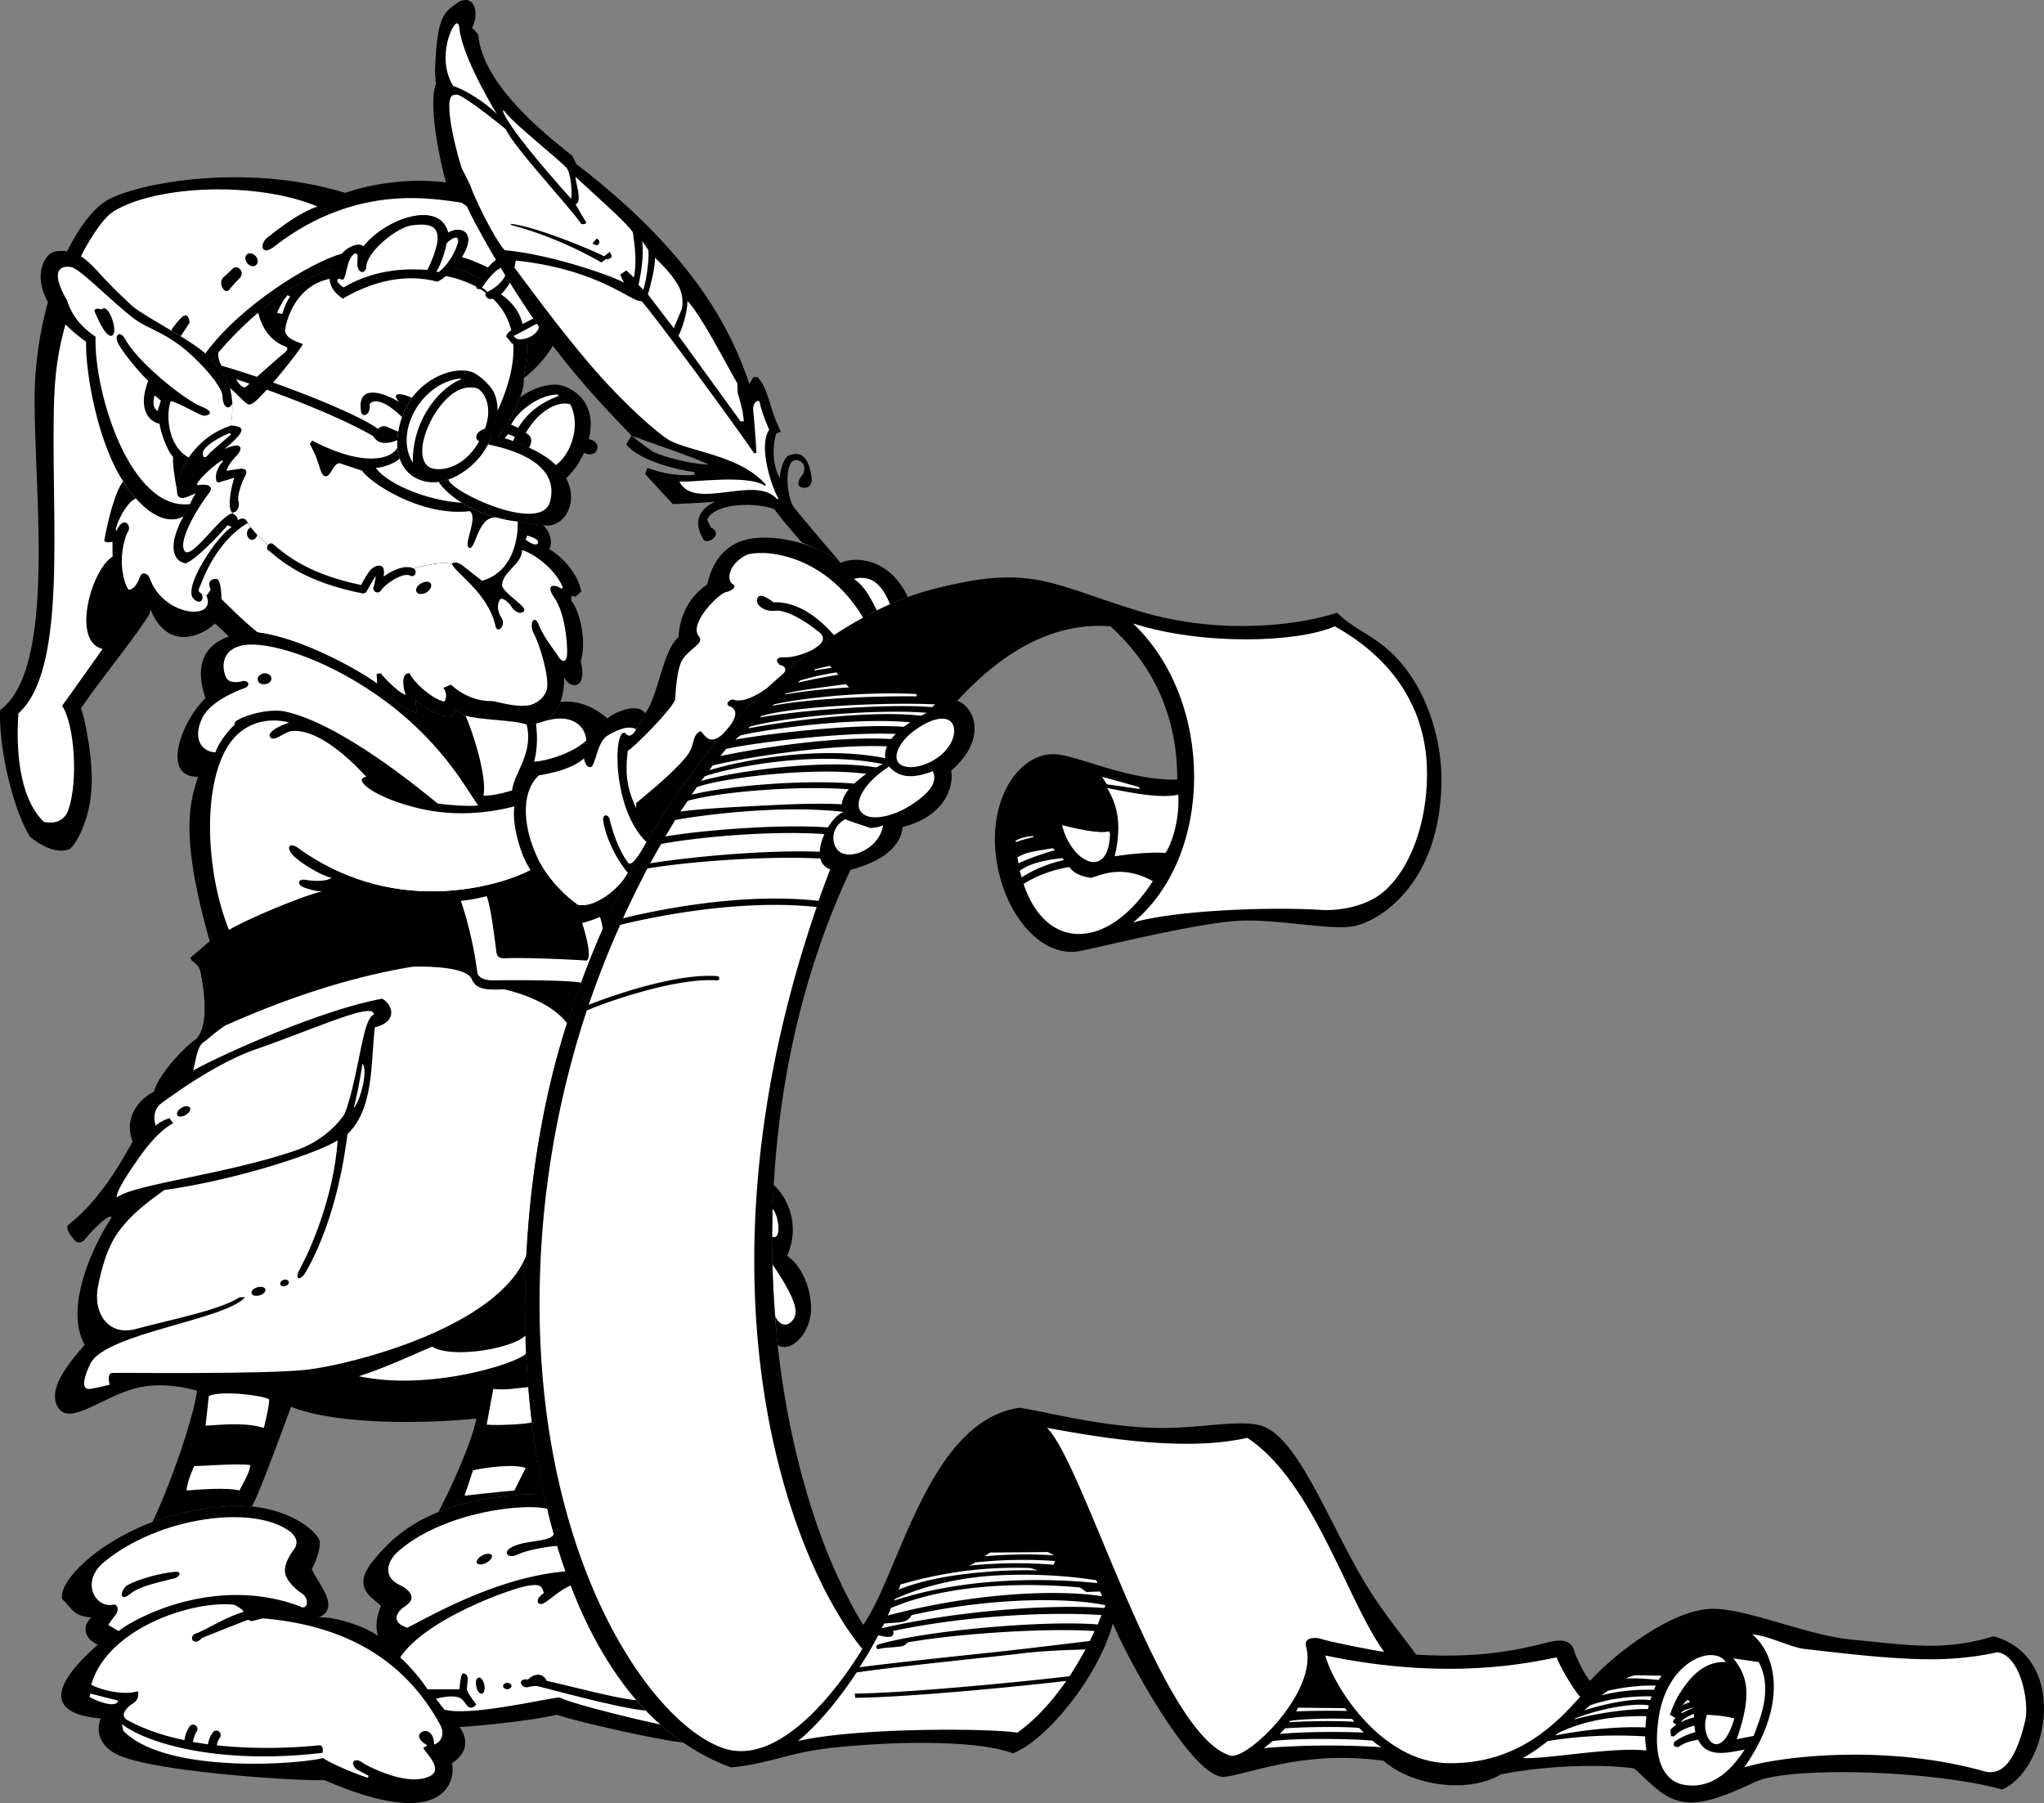
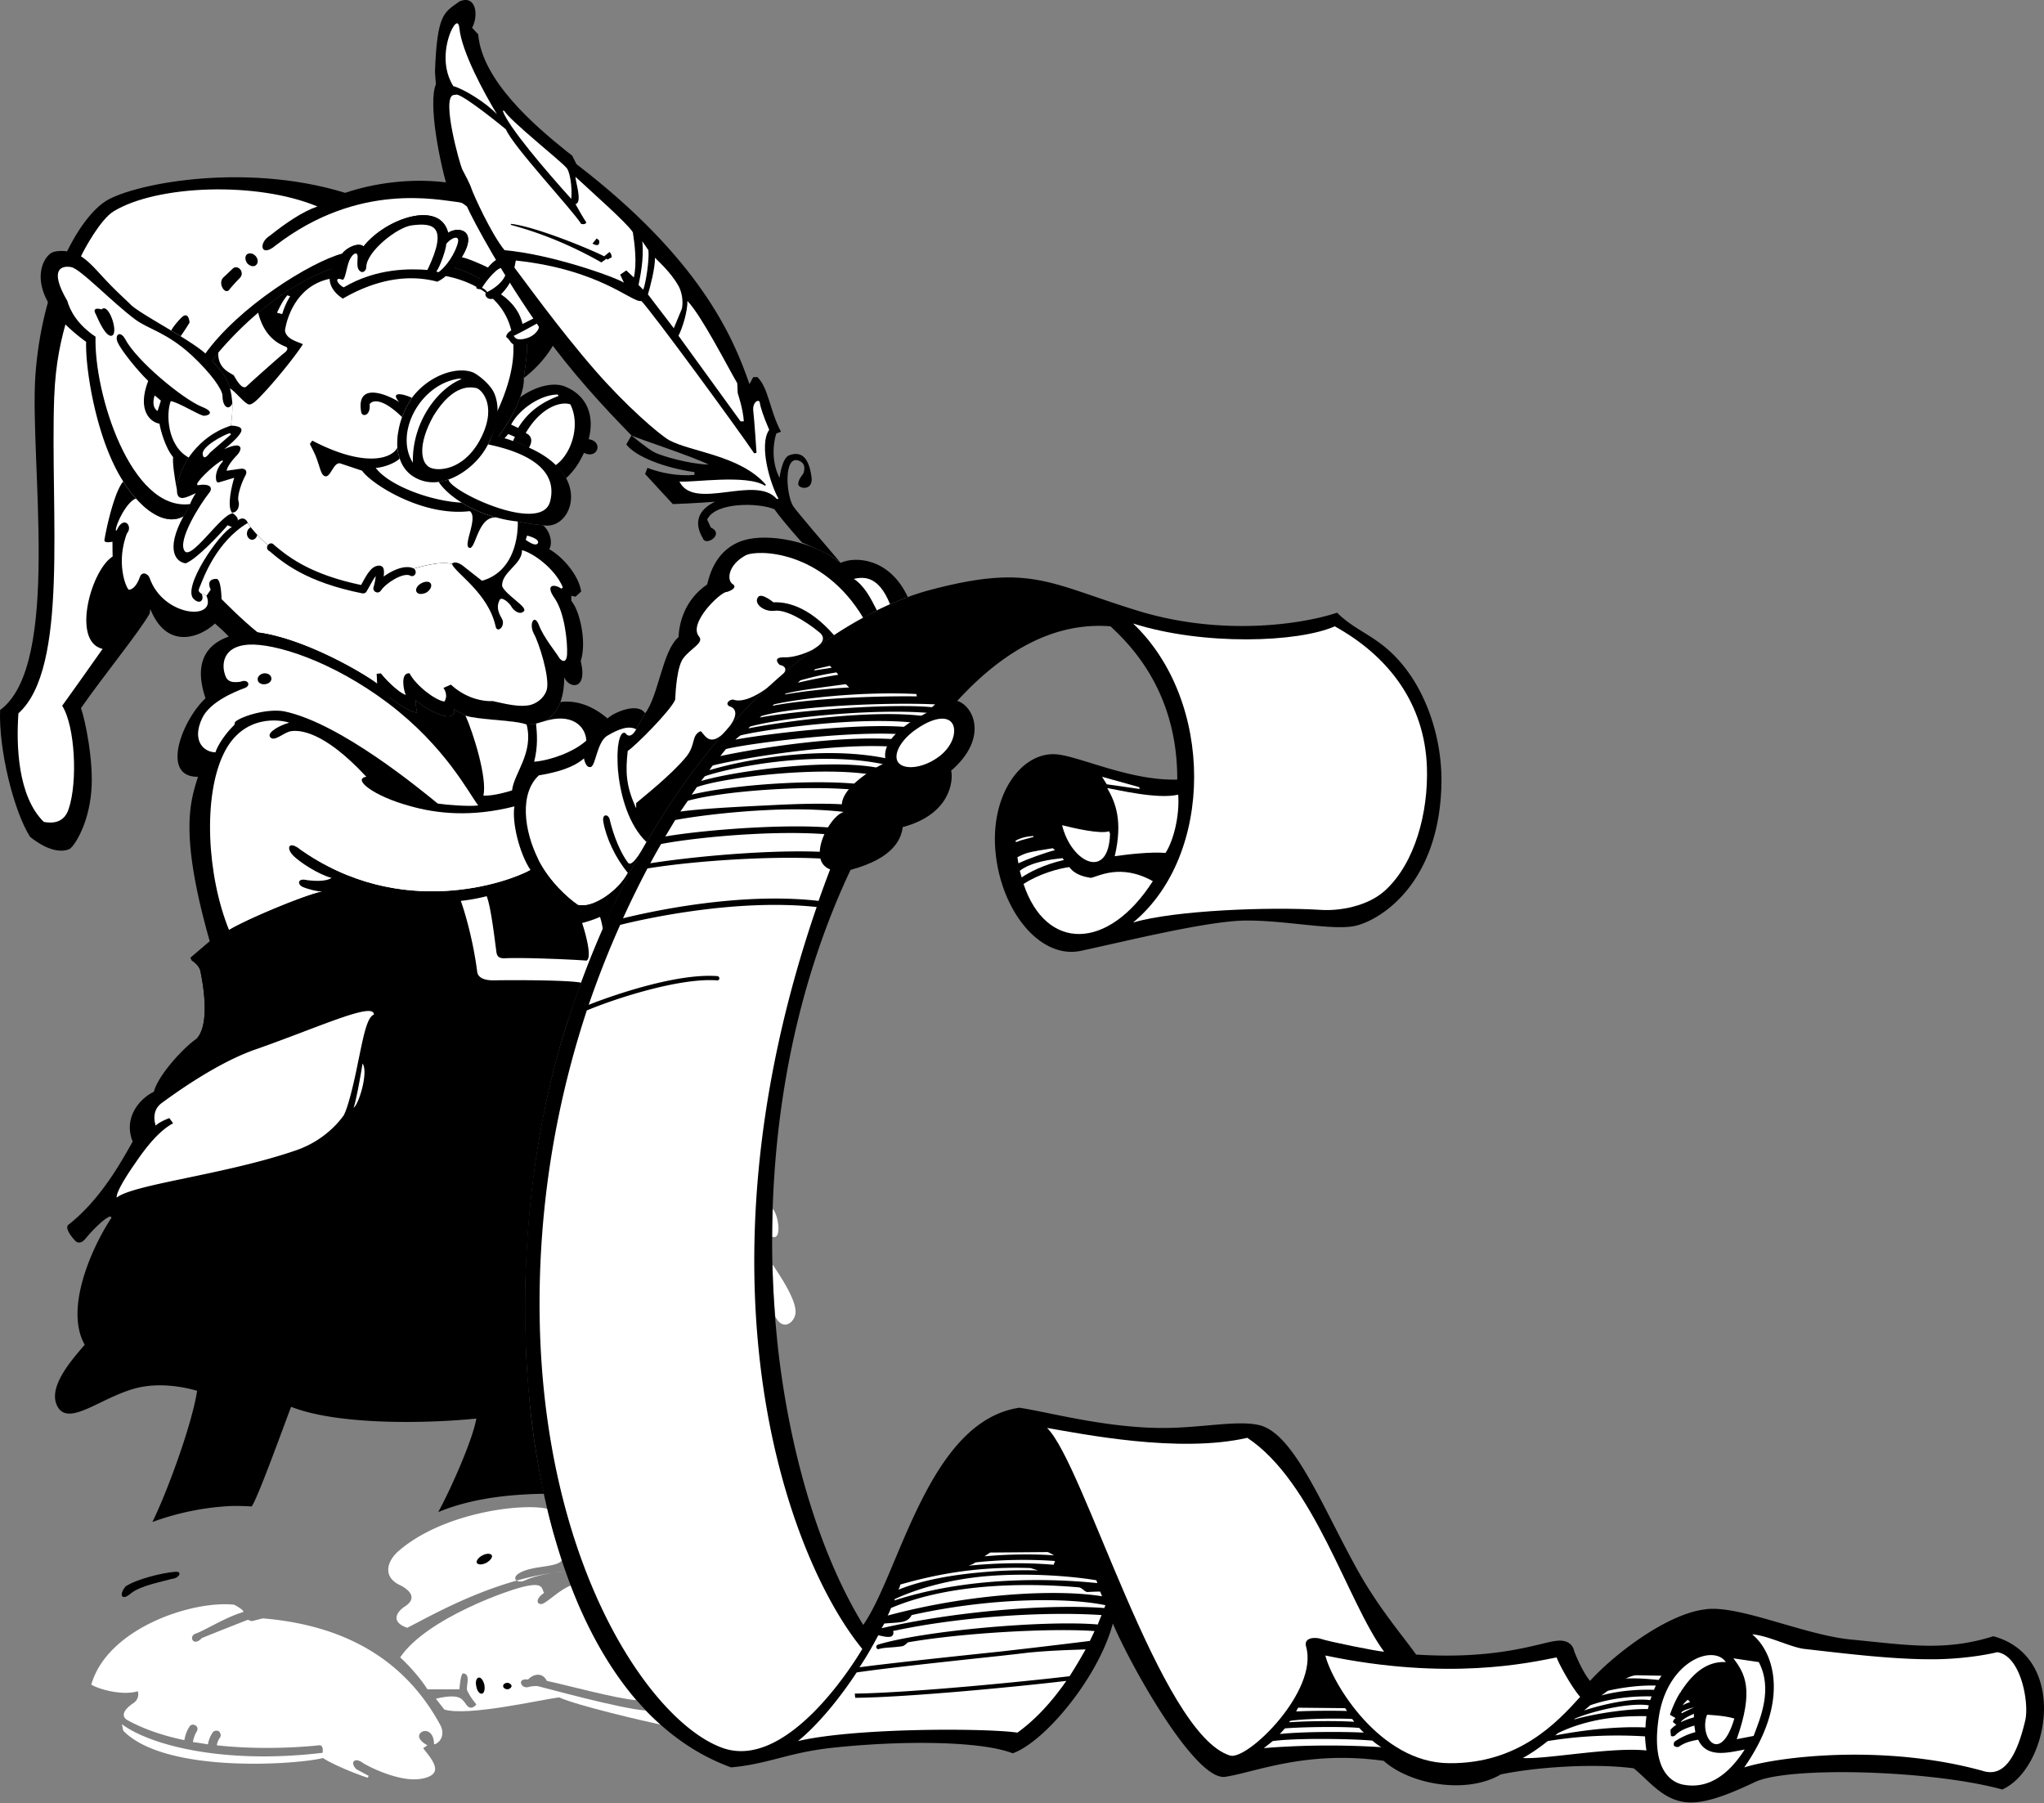
<svg xmlns="http://www.w3.org/2000/svg" width="434.789" height="383.492">
  <rect width="100%" height="100%" fill="#808080" stroke="none" />
  <path fill="#fff" d="m59.024 341.914.898.3-.898-.3" />
  <path d="M111.121 68.914c1.785 4.074.578 8.527.301 11.5 17.824-13.805 7.398-38.637-16.398-41.602-7.723-1.003-15.649.184-21.602 2.204-21.879-6.735-46.094-1.73-51.3 2C15.93 47.398 8.792 61.75 7.523 79.914c-1.23 18.074 5.597 61.512-7.5 71.102-.336 8.527 2.976 21.71 6.398 27 3.887 3.082 6.7 3.27 8.3 2.597.81-.293 4.083-4.879 4.7-12.3.566-6.325-1.352-15.45-2.2-17.7 4.884-7.015 12.313-16.066 14.602-20.097 1.29-7.207 4.098-36.883 13.297-53.704 1.797-2.703 13.84-17.113 29-20.699 9.324-2.035 23.38-1.918 32.403 6.5.933.602 3.808 2.715 4.597 6.301" />
  <path fill="#fff" d="M58.621 52.215c17.66-13.586 34.492-9.684 39-9.2 5.856 1.051 24.598 14.223 16.5 24.399 0 0-1.226.66-3 1.5-.789-3.586-3.664-5.7-4.597-6.3 5.62-5.727 1.87-11.231-2.7-5.7-.84-.426-4.332-2.016-5.601-2.2 3.613-5.91-.84-6.612-2.899-5.198-1.687-6.973-13.168-3.168-18 2.898-1.093-1.008-3.718.375-4.5 1.5-6.754 1.832-22.062 11.29-29.3 21.5-3.567 4.633-11.457 29.797-17.602 42.5-.523-.102-1.105-.004-1.7.3-4.71 2.454-9.183 18.25-2.398 19.802-3.222 4.574-6.77 9.566-8.601 12.097 2.715 4.192 3.351 16.063 1.398 21.903-1.14 3.664-4.554 2.91-5.297 2.796-5.605-5.46-5.886-16.515-5.402-23.097 10.762-9.664 6.746-42.45 7.602-67.102.578-15.468 5.03-20.035 5.699-30.097.683-1.473 4.18-7.942 7-9.602 9.086-5.527 30.289-6.418 43.3-1-3.136 1.066-6.773 3.54-10.101 6.2-2.5 1.503-2.035 4.8 1.2 2.1" />
  <path d="M94.824 58.715c1.586-1.297 2.664-2.914 3.399-4 3.613-5.91-.84-6.613-2.899-5.2-1.687-6.972-13.168-3.167-18 2.899-1.093-1.008-3.718.375-4.5 1.5-.789.89-2.699 3.016-2.703 5.398.043 1.368.766 2.856 2.801 4.204 3.297-1.903 11.203-5.98 20.102-3.602a7.74 7.74 0 0 0 1.8-1.2m-42.101 52.501c.77 1.41 3.328 3.976 4.3 4.7.262-.376.794-.427 1.2-.103l.101.102c2.82 2.352 7.45 6.2 18.5 8.5l.098-.2c1.04-1.91 2.07-3.859 3.602-3.902.359-.05.668.09.898.301.113.211.398.567.2 2 1.98-1.437 4.632-2.562 6.402-1.699 2.238-.594 5.402-1.508 8.097-1 .938-.918 2.703.7 2.703.7l3.7 2.902c8.214-2.317 7.597-12.602 7.597-12.602 2.258.445 3.489.621 5.403.8 1.554 1.38 2.086 3.786 1.3 5.098 2.723 1.497 6.254 5.403 6.797 9l-1.199 1.102-.898-.2v1.098s-.942-1.492.5.704c1.37 2.175 2.773 8.07 1.5 12.097 1.586 6.438-2.633 5.813-3.5 3.403-.07 10.062-6.098 9.937-8 10.097-2.38-.972-10.344-.972-13-1.898l-2.5-1.403s.625 1.235-.801 1.5c-1.383.36-4.977-1.359-7.301-3.398 0 0-.02 1.258.3 2.7-.944-.137-3.44-1.286-5.8-3.302l-.3 1.301c-12.337-9.5-25.848-13.886-32.598-12.199-.59-1.61-3.012-3.64-4.301-4.8-3.297 3.136-12.14 6.78-15-7.4 0 0 .203 1.063-3.399 2-3.582.934-3.363-8.78-3.402-12 0 0-1.898.442-1.7-.402.563-3.43 2.298-10.558 4-12.398a21.773 21.773 0 0 0 2.7 3.602c2.742 3.062 6.645 5.707 10.102 3.796 1.273-1.968 1.28-2.96 2.597-4.898-1.816.805-3.996 2.098-4-.7.004-1.421.742-4.148 2.5-6.902 1.86-2.695 4.746-5.417 9-6.796 1.48.082 2.926.347 1.903 1.796-.946 1.391-3.301 3.204-3.301 3.204 4.133-1.883 3.883.144 2.601 1.398 0 0-1.937 1.996-2.101 3.2l2.8-.4c1.239-.21 1.735.532 1.098 1.598-.613 1.122-1.668 3.934-1.398 5.204.355 1.23-.274 2.609-1.399 2.5l.098.199.3.098s1.169.91.802 1.402c.941-.762 1.796-.492 2.199.5" />
  <path fill="#fff" d="M52.723 111.215c.77 1.41 3.328 3.976 4.3 4.7-.335.339-.285.87.098 1.198l.203.102c2.914 2.492 7.856 6.62 19.797 9 .395.023.758-.145.903-.5l.398-.7c.418-.753 1.016-1.878 1.5-2.5-.04.641-.223 1.57-.5 2.5-.059.352.137.766.5.9.39.206.832.077 1.102-.302 1.07-1.629 4.75-3.91 6.199-3.199.379.258.89.102 1.101-.3.223-.423.067-.934-.3-1.2 2.238-.594 5.402-1.508 8.097-1 .715 1.988 7.715 6.145 9.301 13.3.32 1.653 2.262-.093 1.3-1.698-.952-1.575-1.015-2.704-.5-3.801.423-1.086 2.165.62 2.5 1.2.29.67 1.735 2.077 2.7 1.1.91-.898-3.648-3.277-4.598-5.3-.3-2.969 4.352-4.719 4.2-7.7 2.214.512 6.996 3.825 8.699 7.9l-.301.3c-1.445-1.063-3.625-.996-1.398 2.097 2.148 3.153 2.734 9.551 2.597 11.903-.176 2.336-1.512 1.082-1.797.5-.363-.68-3.285-4.262-4.203-6.8-.957-2.462-2.152-.278-1.097 1.8 1.132 1.98 3.418 9.273 2.8 11.898-.289 1.215-1.48 2.727-3.402 3.301-2.43.621-5.723-.289-8.098-.8-2.832.12-6.238-1.005-8.902-3.5l-1.598.698s1.141 1.458.2 2.903c-2.059-.293-6.153-3.54-7.403-6-1.996-.227-1.308 3.555-.797 4.597-1.824-.609-4.949-4.042-5.3-4.597l-.903.098.102 2.101c-3.223-2.426-15.59-9.61-25.399-10.898-3.332-2.641-7.703-7.102-7.703-7.102s-.035-4.308-1.097-4.3c-2.446.038-1.2 2.3-1.2 2.3l-.902 1.3c-.824-.335-1.305-.515-1.5-.8-.27-.242-.164-.617.2-1.398.605-1.414 3.335-9.29 10.1-13.301" />
  <path d="M53.621 114.812c.63-.019 1.125-.613 1.102-1.296.023-.782-.473-1.371-1.102-1.403-.59.031-1.086.621-1.097 1.403.011.683.507 1.277 1.097 1.296m37.102 11.204c-.895.453-1.828.421-2.102-.102-.336-.535.106-1.355.903-1.8.89-.532 1.824-.5 2.097 0 .336.558-.101 1.382-.898 1.902" />
  <path fill="#fff" d="M47.324 97.914c-1.125.387-4.902 3.793-5.402 5l.102.3c3.039-.523 3.257.766 2.398 1.7-1.828 2.313-6.645 9.86-5.2 12.2 1.31 2.366 7.79-7.708 10.2-7.9l-.098-.198c-1.062-1.407-.035-5.664.5-7.403l-3.3 1-.403-.097c-.512-1.153-.02-2.997 1.301-4.403l-.098-.199" />
  <path fill="#fff" d="M42.824 126.215c.711 1.12-.12 2.594-1.601 1.2-2.645-2.388 5.554-14.18 8.101-15.302l-.902-.398c-1.645 1.91-6.5 7.133-8.898 8.097-1.883-.175-4.536-2.593-.5-10-3.457 1.91-7.36-.734-10.102-3.796-1.902.66-4.23 5.234-4.3 6.796h.202c1.493-3.406 3.512-.851 2.2.602-.204.383-.98 2.648-1.102 5.2-.11 2.53.434 5.35 1.402 6.8 1.024.082 1.895-1.191 2.399-2.602.433-1.402 1.761-.824 2.101.102 2.852 8.281 14.407 9.219 12.098 3.8-.824-.335-1.305-.515-1.5-.8" />
  <path d="M26.223 102.414a21.773 21.773 0 0 0 2.699 3.602c2.742 3.062 6.645 5.707 10.102 3.796.687-1.042 1-1.812 1.398-2.597.266-.684.61-1.38 1.2-2.3-1.817.804-3.997 2.097-4-.7.003-1.422.741-4.149 2.5-6.903 1.859-2.695 4.745-5.417 9-6.796.265-1.852.335-3.387.3-4.704-.074-1.226-.238-2.257-.5-3.199-.719-2.633-2.207-4.066-3.7-5.699-.366-.398-.695-.77-1-1.2-.902-1.034-3.171-2.562-5.8-4.198-.629-.375-1.313-.79-2-1.204-3.57-2.14-7.23-4.242-8.5-5.398-.809-.844-2.898-2.672-5-4.898-1.871-1.91-3.648-4.192-5.7-5.5-2.136-1.336-4.78-1.286-5.898-.903-2.343.739-7.027 8.86 7 19.102-.207 5.453 2.075 20.668 7.899 29.7" />
  <path d="M120.422 101.715c2.852 5.226-.547 10.816-4.898 10-1.914-.18-3.145-.356-5.403-.8 0-.001.617 10.284-7.597 12.6l-3.7-2.902s-1.765-1.617-2.703-.699c-2.695-.508-5.86.406-8.097 1-1.77-.863-4.422.262-6.403 1.7.2-1.434-.086-1.79-.199-2-.23-.212-.54-.352-.898-.302-1.532.043-2.563 1.993-3.602 3.903l-.098.2c-11.05-2.302-15.68-6.15-18.5-8.501l-.101-.102c-.406-.324-.938-.273-1.2.102-.972-.723-3.53-3.289-4.3-4.7-.403-.991-1.258-1.26-2.2-.5.368-.491-.8-1.402-.8-1.402l-.399-.296c1.125.109 1.754-1.27 1.399-2.5-.27-1.27.785-4.082 1.398-5.204.637-1.066.14-1.808-1.097-1.597l-2.801.398c.164-1.203 2.101-3.199 2.101-3.199 1.282-1.254 1.532-3.281-2.601-1.398 0 0 2.355-1.813 3.3-3.204 1.024-1.449-.421-1.714-1.902-1.796.266-1.852.336-3.387.301-4.704-.074-1.226-.238-2.257-.5-3.199a9.744 9.744 0 0 0-1.2-2.699c-.585-.91-1.284-1.684-2-2.5-.187-.16-.363-.352-.5-.5l-.1-.102c.265-.386.714-.992 1.3-1.796a74.95 74.95 0 0 1 8.5-8.5c5.117-4.317 11.785-8.664 19.2-10.403 9.323-2.035 23.378-1.918 32.402 6.5.933.602 3.808 2.715 4.597 6.301 1.785 4.074.578 8.527.301 11.5.063 1.211-.227 2.633-.8 4.102-.946 2.77-2.75 5.761-4.598 8.296 2.988.758 11.746 3.555 14.398 8.903" />
  <path fill="#fff" d="M46.422 75.016a74.95 74.95 0 0 1 8.5-8.5c.602 2.437 2.055 5.777 5.8 7.199.66.238.458.836-.3 1.398-.664.477-7.488 6.567-7.898 7-.98 1.055-2.309-1.445-2.801-2.3-1.149-.708-3.38-1.59-3.301-4.797" />
  <path fill="#fff" d="M98.223 106.914c2.035 1.29 4.594 2.453 7.601 3.2 1.356.378 2.762.648 4.297.8 0 0 .617 10.285-7.597 12.602l-3.7-2.903s-1.765-1.617-2.703-.699c-2.695-.508-5.86.406-8.097 1-1.77-.863-4.422.262-6.403 1.7.2-1.434-.086-1.79-.199-2-.23-.212-.54-.352-.898-.302-1.532.043-2.563 1.993-3.602 3.903l-.098.2c-11.05-2.302-15.68-6.15-18.5-8.501l-.203-.2c-.394-.26-.836-.175-1.097.2-.973-.723-3.532-3.289-4.301-4.7-.403-.991-1.258-1.26-2.2-.5.368-.491-.8-1.402-.8-1.402l-.399-.296c1.125.109 1.754-1.27 1.399-2.5-.27-1.27.785-4.082 1.398-5.204.637-1.066.14-1.808-1.097-1.597l-2.801.398c.164-1.203 2.101-3.199 2.101-3.199 1.282-1.254 1.532-3.281-2.601-1.398 0 0 2.355-1.813 3.3-3.204 1.024-1.449-.421-1.714-1.902-1.796.266-1.852.336-3.387.301-4.704-.074-1.226-.238-2.257-.5-3.199 1.133.657 3.102 3.211 4 3.403.793.168 2.031-1.2 3.8-3.102 2.86-3.164 6.56-7.805 7.7-9.7-.883-.487-3.547-.995-3.8-2.902.448-3.21 2.784-9.613 9.5-11 .042 1.368.765 2.856 2.8 4.204 3.297-1.903 11.203-5.98 20.102-3.602a7.74 7.74 0 0 0 1.8-1.2c2.825.536 22.164 4.618 10.899 28.9-.137 2.113-.723 4.652-1.899 6.902 4.153.886 15.364 3.609 13.2 12.097-1.754 7.168-21.38-2.148-21.602-4.597l-2.098.5c.856 1.3 2.516 2.933 4.899 4.398" />
  <path d="M36.422 70.312c.687.415 1.371.829 2 1.204 1.043-1.465 1.902-2.903 1.902-2.903s-.148-2.777-1.902-.898c-1.754 1.86-2 2.597-2 2.597" />
  <path fill="#fff" d="M40.121 97.312c1.86-2.695 4.746-5.417 9-6.796.266-1.852.336-3.387.301-4.704-.691 1.57-2.098.872-2.098-1.699-.078-1.258-2.261-4.539-6.5-8.5-5.402-4.984-9.23-5.543-12.101-7.699-4.824-3.566-11.7-10.828-13.602-11.102-1.844-.351-4.875.223-.797 7.204.532 1.941 2.075 4.984 6 7.597-.37 11.985 7.477 37.168 20.098 35.602.266-.684.61-1.38 1.2-2.3-1.817.804-3.997 2.097-4-.7-.509-2.93-.942-5.555-.798-7-1.64-1.903-2.695-5.77-2.902-7.102-1.902-.308-4.832-2.77-2.398-9.097-2.434-2.34-5.793-6.598-6.5-8.204-.7-1.675.57-2.55 1.597-.699 2.469 4.692 12.328 12.79 16.301 14.403 3.27 1.296 1.05 2.023.3 1.898-1.323-.371-5.253-2.824-6.898-3.102-1.023 2.618-.789 9.473 3.797 12" />
  <path fill="#fff" d="M48.922 92.113c-1.207.301-6.078 2.848-5.8 4.5.19 1.625 1.5-.3 1.5-.3l4.5-3.899-.2-.3m-16-8.001c-.363.809-.574 2.614.602 3.301l.699-2.2-1.301-1.1" />
  <path d="M20.422 66.914c.602 1.39 2.086 4.711 3.3 4.5 1.13-.258.438-3.422-.5-4.898-.937-1.567-1.6-.704-1.6-.704s-2.286-.753-1.2 1.102m30.602-7.801a44.202 44.202 0 0 0-2.102 2.301c-.973 1.684-2.8-1.285-1.3-2.5.304-.27.98-.922 1.902-1.8 1.062-.93 2.644.769 1.5 2m3.398-2.7c.54-.43.512-1.277 0-1.898-.543-.641-1.371-.825-1.898-.403-.457.403-.426 1.246.097 1.903.531.609 1.356.789 1.801.398" />
  <path fill="#fff" d="M73.121 61.113c-1.289-.578-2.258-2.406-.199-1.597.531-.246.758-2.364 1.3-3.903.466-1.152 1.231-2.015 1.7-1.597.453.492-.328 2.597.5 3.5.734.816 1.523.035 1.5-.801.094-3.223 6.637-8.492 9.8-8.801 4.274-.516 7.79-.047 3.2 9.5-3.535-.254-10.719-.488-17.8 3.7m19.702-3.399c.762-.89 2.13-4.895 2.098-5.801.668-1.078 3.352-2.566 2.3.3-.98 2.915-3.148 5.212-4 5.7l-.398-.2m19.297 56.2-.297.898s2.09 1.63 2.598.704c.43-.95-2.3-1.602-2.3-1.602" />
  <path d="M104.922 63.516c-1.477.472-2.148-1.2-1.3-1.403-.294-.55-1.098-.898-1.098-.898s-.11.476-1 .199c-.829-.191 1.171-3.238 2.3-4.5 4.57-5.531 8.32-.027 2.7 5.7.242-.313-.848.624-1.602.902" />
  <path fill="#fff" d="M103.621 62.113c-.293-.55-1.097-.898-1.097-.898.718-1.242 3.527-4.91 4.699-4.2 1.172.692-.137 3.403-3.602 5.098" />
  <path d="M108.723 70.312c1.375-.671 5.398-2.898 5.398-2.898 1.223-.102 3.938 3.906-1.597 5.602-4.051 1.254-3.676-.532-4.7-1.204-.445-.28.305-1.25.899-1.5M85.524 88.715a16.808 16.808 0 0 0-.801 3.097 9.593 9.593 0 0 0-.2 1.801 11.537 11.537 0 0 0 0 1.602c.079.777.227 1.55.5 2.3.63 1.981 1.989 3.626 4.2 4.5 5.261 2.153 11.629-2.253 14.199-6.8 2.543-4.387 3.027-8.516 1.7-11.602-.837-1.886-3.364-3.883-4.5-4.398-3.462-1.375-9.458.644-13 5.398-.29.5-.602.989-.9 1.5a21.766 21.766 0 0 0-1.198 2.602" />
  <path d="M85.524 88.715c.328-.86.734-1.746 1.199-2.602.297-.511.61-1 .898-1.5-2.277-1.039-4.62-1.258-2.699.903-2.453-1.567-9.203-4.473-8.098 2.097.176 1.176 2.051.864 1.797-1.597.41-.817 2.453-1.653 6.903 2.699m-.5 8.801a9.433 9.433 0 0 1-.5-2.301c-1.274 2.476-7.211 4.195-18.102-1.5l-.5.699c.258.625 1.16 2.14 1.602 3.602.625 1.722.843 3.27 1.8 3.296 1.118-.027 1.727-3.296 3.2-2.699l4.5 1.5c1.851 2.735 12.785 9.824 22.898 8.602 1.914 1.316-1.547 7.36-.098 7.8 1.387.544 1.825-7.144 6-6.402-3.008-.746-5.566-1.91-7.601-3.199-6.54-.316-15.442-3.598-18.301-7.398 1.922-.106 4.309-1.141 5.102-2m39.199-1.204a23.57 23.57 0 0 1-1 1.903c-.692 1.23-1.696 2.465-2.801 3.5a10.764 10.764 0 0 0-2.2-2.801c-1.558-1.55-3.628-2.789-5.698-3.7a20.018 20.018 0 0 0-3.403-1.402 13.778 13.778 0 0 0-1.797-.597c-.48-.16-.918-.278-1.3-.403a9.62 9.62 0 0 0 .8-1.097c.453-.656.875-1.32 1.297-2 1.02-1.707 1.934-3.488 2.5-5.2 3.336-2.43 7.317-3.363 9.801-2.203 4.473 1.938 6.094 6.133 4.8 11.102 3.204.492 1.915 4.356-1 2.898" />
  <path fill="#fff" d="M112.524 95.215c2.07.91 4.14 2.148 5.699 3.7 3.293-2.313 5.332-8.454 3.101-12.9-1.683-.66-6.062.227-9.5 6.098 0 0 2.102.692.7 3.102m-3.403-1.403a13.778 13.778 0 0 0-1.797-.597l.797-.903 1.403.602-.403.898m1.102-2.796-1.5-.704c1.629-3.164 6.14-6.363 9.898-6.398l.203.3c-2.445.93-6.082 2.634-8.601 6.802m-12.5-10.5c-8.461 1.168-13.848 11.695-9.899 17.898-.203-8.766 5.422-15.871 10.399-17.8l-.5-.098" />
  <path fill="#fff" d="M92.223 88.414c-3.426 6.129-2.79 10.23-.602 11.102 2.188.847 7.656.074 10.903-6.801 3.277-6.918-.418-10.16-1.301-10.2-.914-.136-4.703-1.085-9 5.9m17.101-17.001c-.03.004-.047.02-.101 0 .054.055.086.082.101.102.23.257.489 1.09 2.797.398 1.531-.492 2.469-1.703 2.5-2.3 0-.348-.203-.637-.398-.802-1.102.614-3.832 2.09-4.899 2.602m-47.601-8.398c-1.078 1.754-1.356 2.738-1.7 3.796l-1.101-.296s1.062-2.434 2.2-3.704l.6.204" />
-   <path d="M84.524 93.613a9.606 9.606 0 0 1 .199-1.8l-1.899-.797s-1.355-.946-2.402.199c-6.074-4.297-27.05-11.875-34.7-13.801.716.816 1.415 1.59 2 2.5 4.024 1.082 21.473 7.012 31.602 12.8.801 1.231 2.063 2.153 5.2.9m22.3-1.899c.453-.656.875-1.32 1.297-2-.781-1.14-3.297.738-5.5 1.7-2.25.91-1.37 3.429.903 2.198 2.296-1.23 3.3-1.898 3.3-1.898M93.223 321.613c5.336-2.234 12.531-3.758 22.5-3.898.195 1.09.433 2.133.699 3.2.414 1.796.883 3.605 1.402 5.397.22.848.465 1.7.7 2.5.57 1.86 1.152 3.645 1.8 5.403a40.5 40.5 0 0 0 1.098 3c3.559 9.367 8.195 17.683 13.902 24.398a62.97 62.97 0 0 1 2 2.2c1.051 1.042 2.11 2.07 3.2 3a39.466 39.466 0 0 0 4.8 3.8c-5.07-.465-22.496-4.398-26.902-5.898-5.34 1.312-18.04 2.531-20.7 2.597 2.005 2.7 1.677 5.602-1.6 7.704.792 2.96-.61 15.144-27.098 3.597-6.137.23-37.004-1.808-44.2-5.5-3.613-1.758-4.496-4.976-3.402-7.597-4.398-.426-16.113-2.067-.598-15.704-2.629-1.12-3.613-3.699-1.402-5.796-3.805-.246-3.992-1.84-6.2-3.903-.808-3.562 6.856-11.691 19.2-16.398 4.988-1.824 10.703-3.133 16.902-3.403 1.52-.027 2.922.016 4.2.102 9.48.941 14.398 6.008 14.5 7.5.074 2.035-1.032 4.61-1.7 5.8 1.414 3.27 6.18 8.18 1.5 10.302 3.555-.246 10.442 2.144 12.598 4-.633-1.95-.3-4.313.602-6.403-1.2-1.66-6.602-3.465-1.7-9.597 2.828-3.438 6.727-7.532 13.899-10.403" />
  <path fill="#fff" d="M135.324 361.613c-5.707-6.715-10.343-15.031-13.902-24.398-2.25.855-4.547 3.172-5.8 3.8-1.247.622-2.102-.757.1-2.203-.487-.937-.183-2.171-3.6-1.5-3.454.579-21.497 6.954-27 15.204 2.19 1.953 4.75 5.046 5.8 6.796h6.8c.118-1.289.31-3.523.9-3.398 1.495.273.573 2.414.702 3.5.532 1.356 2 3.102 2 3.102s-1.078 1.496-2.101.097c-.973-1.414-1.446-1.78-3.2-1.8-1.765.039-3.3.5-3.3.5l1.8 2.3c5.126 1.477 20.387-2.086 24.399-2.597 3.844 1.73 17.652 4.957 21.602 5.797-1.09-.93-2.149-1.958-3.2-3-5.656-.442-21.472-4.86-23-5.2 0 0-1.07-.05-1.902.2-1.527.5-2.645-1.93-.098-1.598.914-1.027 2.992-1.762 4 .3 3.555.723 14.91 3.817 19 4.098" />
-   <path fill="#fff" d="M117.824 326.312a99.852 99.852 0 0 1-1.402-5.398c-5.215-1.273-22.55.754-32 9.3-2.266 2.231-2.89 5.356.8 7 1.716.888 3.673 2.606 1 4.4-2.034 1.296-3.081 3.406.4 4.6 4.378-2.132 18.702-10.706 33.702-12a101.759 101.759 0 0 1-1.8-5.402c-1.891.102-6.192.762-8.602 1.903-1.684.793-3.066-.414-1.3-1.5 2.898-1.766 8.28-1.094 9.202-2.903" />
+   <path fill="#fff" d="M117.824 326.312a99.852 99.852 0 0 1-1.402-5.398c-5.215-1.273-22.55.754-32 9.3-2.266 2.231-2.89 5.356.8 7 1.716.888 3.673 2.606 1 4.4-2.034 1.296-3.081 3.406.4 4.6 4.378-2.132 18.702-10.706 33.702-12c-1.891.102-6.192.762-8.602 1.903-1.684.793-3.066-.414-1.3-1.5 2.898-1.766 8.28-1.094 9.202-2.903" />
  <path d="M28.723 295.312c-7.145 1.946-13.574 7.692-16.2 4.301-2.921-4.062 2.645-10.265 5.5-13.597-4.746-8.391 2.75-22.762 5.7-27l-.2-.301c-1.124.168-3.874 2.945-5.3 4.7-1.387 1.683-2.301.397-2.301.397s-2.332-2.433-1.398-3.296c7-5.477 11.378-13.641 13.699-17.704-2.078-5.171 1.61-9.234 4.5-10.597.933-3.563 6.324-9.414 9.101-11.3 3.137-3.294 1.082-13.032.797-14.4-.308-1.343-1.797-2.203-1.797-2.203l-.3-.597c1.097-.942 4.097-3.5 4.097-3.5-6.512-22.863-4.168-29.738-2.5-35-8.07.11-3.387-12.074 1.602-16.7-4.676-13.648 8.601-14.117 11.101-14 9.809 1.29 22.176 8.473 25.399 10.9l2.699 2.897c2.36 2.016 4.855 3.165 5.8 3.301-.32-1.441-.3-2.699-.3-2.699 2.324 2.04 5.918 3.758 7.3 3.398 1.427-.265.802-1.5.802-1.5l2.5 1.403c2.656.926 10.62.926 13 1.898.441-.066 1.168-.082 2-.199.437-.125.914-.25 1.398-.398 1.43-.618 2.906-1.786 3.8-4.204 3.075-.39 6.54.547 10 3.5 1.509-1.39 6.477-3.453 8-1.097l-1.898 3.398s-1.187 2.371-2.3.801c-2.606-1.367-2.954 16.129 4.5 23.2a185.449 185.449 0 0 0-6.801 13 214.362 214.362 0 0 0-5.899 13.698c-.398 1.086-.8 2.16-1.203 3.204-1.011 2.796-2 5.64-3 8.597-4.77 14.84-7.738 31.903-8.597 49.2-.34 5.757-.41 11.507-.2 17.203-.015 1.304.036 2.593.098 3.898.11 2.371.262 4.758.5 7.102.164 2.543.418 5.046.7 7.5.66 5.218 1.507 10.308 2.6 15.199-9.968.14-17.163 1.664-22.5 3.898 2.692-4.937 7.348-15.422 8.102-19.898-10.265 1.055-29.336 1.476-39.402-2.5-1.71 4.5-7.2 19.71-8.398 21.2a49.324 49.324 0 0 0-4.2-.103c-6.199.27-11.914 1.579-16.902 3.403 3.617-7.457 8.594-21.555 9.5-27.903-2.125-.62-7.77-1.976-13.2-.5" />
-   <path fill="#fff" d="M113.121 302.516c-.281-2.454-.535-4.957-.699-7.5-2.387.222-4.918.703-7.5.398l-1.398 7.602c2.296.222 8.71-.114 9.597-.5m-1.199-14.602c-.063-1.305-.113-2.594-.098-3.898-2.726 2.824-15.73 5.05-19.902 2.398-2.266.902-9.719 4.453-15.598 6.3 14.735 3.145 33.14-2.48 35.598-4.8" />
  <path d="M192.422 127.215c-.977.406-2.012.836-3.098 1.3-.89.415-1.816.852-2.8 1.297-.934.504-1.922 1.024-2.903 1.602-1.996 1.05-4.043 2.277-6.199 3.7-12.367 8.105-27.043 21.835-39.898 44-7.454-7.071-7.106-24.567-4.5-23.2 1.113 1.57 2.3-.8 2.3-.8l1.899-3.4c2.879-3.73 3.66-13.253 7.101-16.198.153-2.993 1.278-7.918 6.098-11.204.5-2.023 1.86-7.59 7.8-9.398 5.2-1.566 14.641.145 20.602 4.8 2.98-1.405 10.36-1.16 14.297 7.302l-.699.199" />
  <path fill="#fff" d="M137.524 179.113c-7.454-7.07-7.106-24.566-4.5-23.199 1.113 1.57 2.3-.8 2.3-.8-1.625-.88-3.816-.016-6.203 1.402-2.097 1.347-2.41 6.203-3.398 6.597-1.16.375-1.5-1.8-1.5-1.8-1.254 1.023-3.317 2.55-9.602 3.601-4.16 3.86-3.18 11.746-.097 17.898 2.394 4.704 6.277 8.153 8.398 9.602 3.164.828 8.61-3 10.602-6.8-2.637-3.15-4.63-7.481-5.2-10.9-.27-1.71 1.145-1.62 1.399-.3.343 1.492 1.562 5.918 3.8 9 .41.574 1.235.691 4-4.3" />
  <path fill="#fff" d="M114.524 182.812c2.394 4.704 6.277 8.153 8.398 9.602 3.164.828 8.61-3 10.602-6.8m55.8-57.098c-.89.414-1.816.851-2.8 1.296-1.399-2.738-2.594-5.128-4.903-6.699 2.059-.43 5.242-.761 7.703 5.403m-45.703 20.296c-.926 2.329-8.777 10.141-10.097 10.903-.48 4.422-.418 7.39 1.8 12.2v-1.103c1.801-1.562 7.43-5.964 10.598-9.796 2.145-2.586 1.055-4.594 3.102-5.5.734.332 1.816 4.039 5.597-.301 3.715-4.406.5-5 .5-5-1.047-.672.293-1.563.903-1.403.55.227 3.613 1.11 10.3-5.097 1.891-1.977-.5-2.3-.5-2.3s-1.8-1.716 1.098-1.603c2.91.137 10.496-2.742 7.402-5.296-3.156-2.598-7.238-4.954-9.601-4.602-2.324.273-4.59-1.644-3.399-3 .801-.797 3.2 1.2 3.2 1.2 2.289-.122 7.199.456 12.898 7 2.156-1.423 4.203-2.65 6.2-3.7-8.688-14.512-22.524-14.566-25-13.3-3.837 2.07-4.013 5.323-2.798 6.1 1.285.786-.855 1.669-1.3 1.7-1.301.05-8.266 6.684-5.801 9.5 1.062 1.328-1.828 2.54-3.301 4.5-1.414 1.668-1.723 7.098-1.8 8.898m-92.501-3.796c-2.344.308-3-.336-3.398-2-.446-1.707-.36-5.536 5.101-5.903 5.551-.332 17.735 3.39 29.797 12.5 12.07 9.164 16.988 18.91 19.102 21.7-1.88.257-6.563-.094-8.602-.399-3.57-2.875-20.594-17.047-32.597-19.602-3.461-.667-8.868.887-10.5 2.204l-.2.699c-1.64 1.543-3.445 4.07-4 5.8-2.558-.042-5.09-2.535-2.8-7.3 1.648-3.403 6.707-5.512 9.097-6.403 1.336-.511.645-2.003-1-1.296" />
  <path fill="#fff" d="M48.723 197.812c-4.696-11.546-5.614-28.445-1.102-37.597 4.196-8.559 12.309-7.082 13.903-6.5-1.977.52-4.707 2.027-4.102 3 .836 1.265 2.941-.985 4.5-1.2 1.61-.226 6.762-.273 16 9.7-3.082.472 1.54 4.117 9.2 6.2 5.866 1.687 13.253 2.405 22.3.1-.559 3.337 1.035 9.942 3.402 13.5-4.43 2.489-27.53 11.005-49.3-4.6-2.102-1.466-2.622-.067-1.301 1.397 1.308 1.473 5.617 4.239 8.3 4.903-1.253.902-4.183.668-5.699.398-1.527-.199-1.52 1.016-.5 1.5 1.07.496 3.282 1.043 4.297 1-4.035.817-16.476 6.09-19.898 8.2" />
  <path fill="#fff" d="M112.824 185.016c-4.43 2.488-27.53 11.004-49.3-4.602" />
  <path d="M87.723 205.613c-10.856 1.79-24.094 5.492-39.801 12.5-1.98.856-4.012 1.793-6.098 2.801 3.137-3.293 1.082-13.031.797-14.398-.308-1.344-1.797-2.204-1.797-2.204l-.3-.597c1.097-.942 4.097-3.5 4.097-3.5l4.102-2.403c3.422-2.109 15.863-7.382 19.898-8.199 4.399-1.054 5-1.097 5-1.097 2.125.796 11.98 4.554 24.403 3.097a39.721 39.721 0 0 0 5.5-1c3.41-.777 6.988-2.05 10.597-3.898 2.258 3.512 6.34 7.7 7.801 7.8 2.992 1.188 7.156-1.417 8.8-2.402a214.362 214.362 0 0 0-5.898 13.7c-5.078-.665-17.191-3.567-37.101-.2" />
-   <path fill="#fff" d="M112.024 266.812c.859-17.296 3.828-34.359 8.597-49.199-3.449-4.465-10.457-6.535-13.398-7.199-3.551.18-5.996.113-6.899-2.2-.972-2.37-8.328-2.75-12.601-2.6-10.856 1.788-24.094 5.491-39.801 12.5-3.406 2.347-3.098 2.5-4.7 3.6-1.519 1.087-1.738 5.212-2.198 6 6.613-3.663 27.793-13.097 40.3-15.3 2.082 1.172 3.512 4.848-1.601 6.102-.89 8.152-.223 17.25-5.801 22.699-.527 3.738-2.262 17.668-8.8 29.2-1.083 2.054-2.81 2.073-1.2-.802 1.672-2.968 7.066-14.586 7.902-27.097-3.57 2.464-21.062 8.402-36.902 10.597-1.57 1.278-6.469 4.29-9.8 9-2.395 3.27-3.54 7.914-4.2 11.102-1.344 5.93 2.04 10.969 7.8 9.5 5.798-1.656 18.16-4.004 22.2-6.8h1.2c-4.173 4.835-29.63 7.644-32.9 14.1-1.007 2.06-2.402 5.766 0 5.4 2.415-.442 4.102-.9 4.102-.9s-.73-2.445.598-2.5c1.402-.097 32.121.36 41.5-.703 9.363-1.125 40.785-9.003 46.602-24.5" />
  <path fill="#fff" d="M103.524 190.613a39.721 39.721 0 0 1-5.5 1c.972 2.727 2.671 8.633 3.5 15.2.234 1.152 1.484 1.695 3.398 1.703 3.707-.082 16.047-.086 18.7.5.402-1.043.804-2.118 1.202-3.204a236.817 236.817 0 0 1 3.399-8.199c-.184-1.468-.602-2.597-.602-2.597-1.34.609-2.902 1.078-3.797 1.296.739 2.204 2.207 7.575.899 8-2.844-.234-13.274-.687-17.301-.5-1.648.09-1.664-.792-1.8-1.097-.434-3.281-1.208-9.903-2.098-12.102m-70.403 48.801c-.234-.758-.914-3.309 1.403-4.898 3.433-2.528 12.02-8.59 19.8-11.301 13.215-4.606 25.317-10.285 25.2-7.403-1.57.524-2.375 5.481-3.403 10.301-.953 4.817-2.133 9.496-3 11.102-.586.812-3.699 5.183-10 7.398-15.015 5.207-34.695 7.239-38.297 10.102-.16-.969 1.68-4.098 4-7.403 2.246-3.304 4.993-6.792 8-8.398l-.8-1.102s-2.067.735-2.903 1.602m44-13.199s-1.12 7.02-1.898 9.398c1.152-.785 3.183-7.66 1.898-9.398" />
-   <path d="M55.223 275.516c-.82.226-1.594.039-1.7-.403-.164-.496.391-1.07 1.2-1.3.832-.243 1.605-.055 1.699.402.18.48-.379 1.055-1.2 1.3m-15.698-38.402c-.762.473-1.559.485-1.801.102-.254-.461.14-1.153.898-1.602.711-.418 1.512-.43 1.801 0 .207.41-.191 1.106-.898 1.5m21.199 36.403c-.446.187-.942.03-1.102-.301-.097-.39.192-.824.703-1 .453-.164.95-.012 1.098.398.11.317-.18.746-.7.903m111.802 5c-.141 5.09-4.22 9.293-7.102 7.597-.184-1.996-.375-4.02-.5-6.097a157.96 157.96 0 0 1-.598-11.102c-.066-1.937-.09-3.89-.101-5.898.027-1.938.062-3.93.101-5.903.078-1.699.153-3.379.2-5.097 1.976 1.554 6.191 7.644 2.898 15.097 2.941 1.922 5.137 6.649 5.102 11.403" />
  <path fill="#fff" d="M164.223 263.016c.027-1.938.062-3.93.101-5.903 1.239 1.028 2.114 6.883-.101 5.903m5 15.796c.164 2.223-2.606 4.63-4.301 1.204a157.96 157.96 0 0 1-.598-11.102c.891 1.395 4.782 6.895 4.899 9.898" />
  <path d="M56.422 145.516c.816-.082 1.41-.688 1.3-1.301-.062-.656-.792-1.082-1.6-1-.825.14-1.419.746-1.298 1.398.051.614.782 1.04 1.598.903M97.723.312c-3.29 2.387-4.746 2.575-5.2 15l.2 2.602c-1.664 3.95.68 16.367 2.8 23.2l3.801 2.8c1.32 2.996 7.813 15.094 16.2 26.8 5.863 8.235 12.847 15.837 18.8 21.9 1.157.613 13.383 4.597 16.399 6.198-4.137-.105-10.059-1.851-11.5-2.597-1.371-.66-4.899-3.602-4.899-3.602l-1.101 1.903c1.883 2.55 7.969 4.964 14.5 5.898v.602c-3.48.27-6.95-.34-10-1.5l-.5 1.296c1.781 1.965 5.898 6.403 5.898 6.403 3.875-.113 9-.5 9-.5-3.43 1.597-4.707 4.285-2.597 7.8.574 1.766 4.691-.91 1.699-2.3l-.801-1.7c1.738-3.792 11.016-3.609 14.3-2.203 2.012 2.813 5.9 7.102 5.9 7.102 1.5.633 6.14 2.461 8.202 4.3-3.941-4.612-8.8-10.292-10-11.902-1.62-2.308-2.156-10.78.899-9.898 2.21.652 1.101 2.898 1.101 2.898s-1.187 1.317-1 2.301c.282.89 3.207 1.293 2.797-1.699-.433-2.91-1.437-5.754-4.699-4.602-1.594.512-2.098 4.801-2.098 4.801-1.433-2.672-1.632-6.34-.703-9.398l1-.403c-2.433-4.585-2.62-9.269-5-11.597h-.898l-.801 1.5c-3.465-10.184-10.73-26.817-36.8-46.801l-.9-1.8-1.398-1.098c-6.43-5.164-17.785-14.84-18.601-24.704l-1.301-1.398c1.414-2.559.898-7.152-2.7-5.602" />
  <path fill="#fff" d="M96.422 5.715c-1.102 1.652-3.066 7.715 0 12.597 2.25.622 6.89 3.458 9.3 6-2.808-4.628-7.519-13.343-8-18.296-.241-2.184-1.3-.301-1.3-.301m10.902 47.5c-2.886-3.52-6.648-11.945-7-13-.324-1.063-1.5-3.258-2-4.2-.511-1.042-4.453-15.09-1.902-15.8l.8-.102c2.153.578 10.4 7.403 10.4 7.403 1.476 3.601 13.964 16.91 16 20.097 0 0 .847.278 1.1-.3-.718-1.008-2.3-3.899-2.3-3.899 1.555-.348-.086-4.941 0-5.8 3.223 3.027 11.043 9.878 12.2 11.8.382 2.55.905 6.563.202 9.602l-1.601-1.5-1.301.898.8 1.7c-2.304-1.352-15.538-6.036-25.398-6.9m2.399 2.2-.301 1.5c1.672 2.125 9.262 12.793 17.2 21.898 6.46 7.415 13.433 13.473 15.702 14.801 4.614 2.52 15.223 3.242 20.598 9.5l-.2.2c-3.84-2.497-15.554-.622-18.198-.899 3.113 6.367 16.18-1.527 20.699 3.7h.398c-1.816-3.188-4.254-11.505-2-14.7-1.222-2.781-1.926-5.008-2-5.8-.16-.844-1.562-.137-1.398 1.698.242 1.907.699 9 .699 9l-.5.102c-3.414-5.086-21.898-30.316-24-32.398-1.902.488-8.582-6.66-26.7-8.602" />
  <path fill="#fff" d="M120.422 35.613c-1.148-1.36-12.297-10.265-13.098-12l-.402-.097c1.121 3.382 9.324 12.964 14.602 18.796.226-2.644-.313-6.02-1.102-6.699m16.199 15.699 1.301 1.903c.238 1.949-.55 7.097-1.098 8.398l-1-1c.274-1.386 1.223-5.578.797-9.3m7.703 9.499c-1.703-3.05-4.609-5.507-5-6 .024 2.266-1.007 6.149-1.5 7.801l5.5 7.2 1.7-4.098c.226-.73.34-3.016-.7-4.903m1.899 3.204c.035 2.199-1 5.62-1.899 7.398 2.102 2.914 13.2 18.2 13.2 18.2h.699c-.156-2.622-1.301-6-1.301-6l-.098-2.098c-2.25-3.875-7.617-14.414-10.601-17.5" />
  <path d="M108.621 47.812c1.942.575 9.543 2.458 19.301 8l1.102-.796.199.199.898-.5s-.043-.895-.5-1.102l-1.097.903c-3.024-1.551-14.563-6.297-19.801-6.903l-.102.2m17.403 3.999.898-1.097.5.398s.453 1.7-1.398.7m124.398 113.999c-10.36.293-21.293-5.23-26.098-5.398-7.375-.246-13.914 9.082-12.5 21.398 1.399 12.364 9.649 22.313 18.2 20.403 8.566-1.817 25.464-6.04 34.097-6.403 8.547-.261 19.34 2.22 24.203 1.102 4.82-1.066 17.95-8.516 18.297-30.5.094-9.36-3.043-17.918-7.097-23.5-5.524-7.621-10.57-8.047-15.102-12.602-7.027 2.368-24.543 5.243-43-.597-18.484-5.742-22.441-9.844-43.7-4.2-16.452 4.34-55.59 25.907-77.1 92.098-17.99 55.59-10.071 141.95 34.902 158.301 7.93-.75 11.964-3.055 20.898-4.102 14.406-1.62 31.953-1.64 39 1.102 6.836-2.434 18.223-16.117 21.3-27.602 3.81 9 17.54 33.555 23.9 32.602 6.292-.922 17.07-5.703 33.702-3.398 5.715 5.101 17.664 7.164 24.899 2.898 7.293-1.547 19.898-2.437 28.3-1.3 3.004 2.402 5.852 6.316 10.399 7.1 3.832.723 8.945-1.132 15.2-4.1 6.812-3.481 37.55-2.684 52.8 1.5 10.004-4.512 14.223-28.177-1.898-32.598-10.356 3.25-18.137 1.882-30.301.699-10.043-.961-24.098-7.52-31.102-6.403-7.992.989-19.05 9.329-24.398 15.204-1.867-2.266-3.399-6.403-3.399-6.403s-.343-2.61-3.902-2.097c-3.469.425-12.324 4.03-29.7 2.898-2.476-3.527-7.886-9.805-12.3-17.7-7.418-13.257-13.418-28.839-20.7-31-4.777-1.355-13.124.657-21.8.5-12.008-.179-23.7-3.444-29.598-4.3-19.398 2.887-25.492 35.219-33.203 46.2-8.582-13.989-15.07-34.126-17.898-56.9a208.638 208.638 0 0 1-1-38.902c1.46-21.8 6.504-44.242 16.199-64.796 12.285-26.098 30.996-53.762 55.3-51.801 4.095 3.844 14.243 13.71 14.2 32.597" />
  <path fill="#fff" d="M241.024 132.613c17.316 16.465 17.316 49.266 0 63.602 8.878-2.621 29.03-3.363 39.8-2.7 4.047.305 10.196-.742 13.899-4.203 6.254-5.78 9.144-16.511 8.8-26.199-.484-13.472-8.12-23.547-19.601-29.898-7.777 3.445-27.926 4.148-42.898-.602" />
  <path fill="#fff" d="m234.422 165.215 1 1.597 7 1-.098-.398-7.902-2.2m1.102 2.399c1.683 2.95 3.39 6.84 1.597 14.5 2.828-.426 7.863-.968 10.801-.699 1.629-2.465 3.035-7.734 2.7-12.398-4.348 1.03-12.641-.985-15.098-1.403m-9.602 7.903c1.96 8.004 9.926 11.87 10.2 1.796l-.2-.5c-1.95.618-7.41-.648-10-1.296m.402 7.398c-.14-.144-.234-.254-.3-.398-2.18.234-6.649.761-9.102 2.699.148.492.258.96.402 1.398 1.47-1.008 4.66-2.726 9-3.699m-9.902-.602c.063.422.133.868.2 1.301 1.898-.886 5.53-2.207 7.8-2.8-.156-.114-.309-.266-.5-.399-1.336.2-4.543.723-5.398 1-.692.211-1.543.598-2.102.898" />
  <path fill="#fff" d="M232.024 186.715c-1.215-.2-3.23-.57-4.5-2.2-.028-.027-.04-.046 0-.1-2.325.288-6.563 1.472-9.801 3.6 4.781 14.34 17.98 14.239 27.5-.6-6.914-3.872-11.703-.93-13.2-.7m-14.8-8 2.601-.7v-.203c-1.242.067-2.507.297-3.8 1 .03.114.043.196.097.301l1.102-.398m5.5 125c7.812 7.488 24.058 65.281 39 69.7 3.8.89 18.8-13.833 16.101-23.2-.586-1.992 2.028-2.07 3.297-1.602 1.23.469 11.578 2.578 13.301 2.7-7.813-10.586-14.844-36.047-29.098-45.5-14.636 3.363-35.304-.876-42.601-2.098" />
  <path fill="#fff" d="M281.922 352.113c1.438 5.809 11.559 22.82 26.3 22.903 14.778.152 22.977-8.637 27.9-14.102-1.993-2.266-4.735-7.445-5-8.398-5.66 1.105-22.997 5.078-49.2-.403m81.199 12.602c-1.812 4.594 2.754 11.035 5.801.8-2.11-.66-5.8-.8-5.8-.8m5.601-12c2.472 3.285 4.414 6.637.699 17.2l3.602-.7c1.503-3.996 4.074-10.004 1.097-15.7l-5.398-.8" />
  <path fill="#fff" d="M410.422 352.914c-8.508-.023-18.816-1.324-26.598-2.2-3.07-.382-7.64-2.843-11.101-3.1 4.867 4.007 7.914 14.546-1.7 28.3 7.622-2.39 29.997-4.965 50.598.7 3.059 1.011 6.692.073 9.203-10.802.817-3.8-.988-13.726-6-14.398-1.949.48-7.62 1.555-14.402 1.5m-248.5-200.602a2.708 2.708 0 0 1-.3.301c8.222-1.574 28.19-3.02 36.6-2.199.259-.187.473-.402.7-.602-10.668-.484-30.242.426-37 2.5m-2.098 25.102c-7.703.402-15.195 1.32-19.203 2.102a163.392 163.392 0 0 0-2.297 4.097c11.145-1.746 29.512-3.207 39.7-2.199.523-1.074 1.093-2.23 1.699-3.5-4.68-.812-12.387-.914-19.899-.5m3.098-5.102c-7.594.356-15.246 1.333-19.3 2.102-.68 1.14-1.384 2.305-2.098 3.5 8.562-1.496 29.812-3.137 39-1.398a105.507 105.507 0 0 1 1.8-3.403c-4.672-.86-12.105-1.207-19.402-.8" />
  <path fill="#fff" d="M177.422 182.812c-10.402-.972-28.762.11-39.7 1.903a212.744 212.744 0 0 0-5.198 10.597c6.093-1.5 24.937-5.613 41.597-3.699a281.846 281.846 0 0 1 2.801-7.597c.125-.348.3-.75.5-1.204m-19.898-26.398c-.41.293-.786.613-1.102.898 8.328-1.519 28.879-3.769 38-2.5.324-.332.613-.687.902-1-12.593-1.617-33.308 1.461-37.8 2.602m-11.2 13.898c-.535.731-1.039 1.508-1.601 2.301 4.172-.578 11.023-.965 18.199-1.3 7.672-.415 15.605-.633 20.3.203.61-.996 1.212-2.02 1.802-3.102-9.532-1.71-30.29-.43-38.7 1.898" />
  <path fill="#fff" d="M196.524 152.312c.25-.218.464-.476.699-.699-11.516-.91-30.496.95-37.602 2.903a1.111 1.111 0 0 0-.398.398c7.719-1.527 26.629-4.047 37.3-2.602m-22.8 40.602c-17.2-1.844-36.625 2.508-41.801 3.8-2.332 5.192-4.594 10.884-6.7 17 5.587-2.202 18.946-6.76 27.4-6.1.21.023.402.245.402.5-.04.265-.266.456-.5.402-7.957-.594-21.664 3.863-27.7 6.398-4.664 14.148-8.359 30.602-9.601 49-4.207 62.754 21.949 102.11 38.601 107.898 14.547 4.993 29.598-21.097 29.598-21.097-15.684-19.13-37.344-77.367-9.7-157.801m-25.499-25.5c-.34.512-.696 1.031-1.102 1.602 9.223-2.278 29.48-3.59 38.703-1.801.434-.695.864-1.371 1.297-2.102-10.383-2.441-32.672.067-38.898 2.301m6.199-8.102c-.367.461-.785.954-1.2 1.5 7.63-1.64 26.708-4.78 39.2-3.398.316-.375.602-.738.902-1.102-10.496-1.156-33.297 1.649-38.902 3" />
  <path fill="#fff" d="M151.621 162.812a6.169 6.169 0 0 0-.699 1c6.23-1.937 24.078-5.62 38.602-2.296.613-.883 1.226-1.75 1.8-2.602-12.683-1.137-32.992 2.211-39.703 3.898" />
  <path fill="#fff" d="M149.922 165.113c-.262.301-.52.66-.8 1 7.859-2.312 29.042-5.05 39-2.5.202-.3.39-.586.6-.898-15.292-3.453-34.405.797-38.8 2.398m28-22.097c-2.445.382-4.586.832-7.7 1.699-.136.176-.304.32-.5.5 2.595-.63 5.634-1.223 8.602-1.7l-.402-.5m-13.301 6.797c-.082.094-.207.208-.297.301 7.637-1.515 21.364-2.125 30.7-2l-.102-.5c-11.86-.59-24.813.953-30.3 2.2m15.402-4.2-.102-.097c-5.105.699-10.035 1.285-12.8 2a3.186 3.186 0 0 1-.2.199c3.46-.606 8.297-1.203 13.7-1.5l-.598-.602m-6.903-3 3.801-.597-.398-.403-3.102.7-.3.3m47.702 191.403-1.601-.5c-11.723-.422-20.785 1.52-27.7 3.5a4.946 4.946 0 0 1-.402 1.097c4.973-2.023 11.492-3.226 18.903-3.8 3.644-.317 7.328-.387 10.8-.297m-26.902 9.5c-.352.675-.871 1.152-1.8 1.398-1.126.258-2.634.27-4 .398-.216.317-.384.665-.598 1 15.988-3.687 35.847-5.18 47.398-4.296.04-.184.113-.371.2-.5v-.102c-7.782-1.637-24.013-1.727-41.2 2.102" />
  <path fill="#fff" d="M189.922 346.914c.14-.047.324 1.008-.5 1.2-.766.163-1.758-.141-2.598-.302-1.312 2.477-2.629 4.747-4 6.801 6.422-.843 18.668-2.16 29.598-3.3a1772.06 1772.06 0 0 0 19.402-2.297c.36-.735.684-1.407 1-2.102-9.187-.664-28.117.375-39.703 2.398 0 0-.691.7-1.097.801-1.899.344-3.72.235-5 .602a.421.421 0 0 1-.602-.3c-.086-.216.05-.478.3-.603 9.677-2.976 35.641-5.269 46.802-4.296.25-.707.523-1.352.8-2-11.05-.762-29.234.136-44.402 3.398m34.199-14.102.301-.796c-5.57-.414-11.746-.274-16.898.296l-.7.403-.8.3c5.46-.546 11.738-.745 18.097-.203m9.301 3.903-.2-.602c-4.515-.765-13.613-1.652-23.1-.898-7.731.629-14.755 2.558-19.798 4.898a.46.46 0 0 1-.101.301c17.347-5.656 36.004-4.445 43.199-3.7m-51.5 24.399-.098-.898c11.774-.149 36.485-2.598 45.7-3.7a113.255 113.255 0 0 0 3.398-5.703c-3.05.122-7.41.211-12.3.704-1.962.246-4.005.468-6.098.699-11.391 1.219-24.231 2.597-30.301 3.5-4.657 7.074-9.383 12.14-12.5 14.597 12.355-2.878 40.234-2.761 46.699-1.796 4.016-2.88 7.492-6.813 10.402-11-9.797 1.168-33.511 3.488-44.902 3.597" />
  <path fill="#fff" d="M231.324 338.613c-.629-.03-1.16-.957-1.902-1-9.441-.832-26.625-1.234-39.898 4.403-.2.558-.422 1.066-.7 1.597 18.414-4.93 36.586-5.582 45.598-4.097l-.398-1a48.89 48.89 0 0 0-2.7.097m-7.101-7.801-1.301-.699-12.3.102-1.2.8c4.668-.421 9.922-.55 14.8-.203m65.899 37.704c-.351-.309-.676-.66-1-1-3.39-.32-11.91-.22-15.797.097-.398.434-.738.828-1.101 1.2 4.941-.528 13.629-.512 17.898-.297m-2.5-2.903c-2.683-.148-9.71-.129-13.199.403-.043.066-.117.183-.2.296 3.778-.265 10.302-.347 13.802-.097-.09-.219-.235-.399-.403-.602m-1.097-1.699a4.344 4.344 0 0 0-.403-.602l-10-.097c-.133.273-.281.527-.398.8 2.918-.156 8.168-.187 10.8-.101m5.399 6.301c-3.902-.383-16.219-.602-21.2.098-.597.484-1.202.98-1.898 1.5 10.157-.84 19.383-.567 25-.2a14.14 14.14 0 0 1-1.902-1.398m39.5-1.602c-.156.13-.36.293-.598.5 4.418-.851 12.024-2 19.2-1.699.011-.832.105-1.629.199-2.398-3.63-.051-11.426.011-18.801 3.597m10.602-9c-.47.32-.907.672-1.403 1 4.418-1.199 8.93-1.289 11.203-1.199.137-.34.266-.625.399-.898-2.817-.106-6.567.261-10.2 1.097m10.801-2.301c.215-.312.422-.644.598-.898l-5.3-.102c-.696.04-1.45.286-2.298.704 2.618-.141 4.97.113 7 .296m-17.8 8.204c-.075.09-.13.136-.2.199 5.328-1.504 12.653-2.336 15.7-2.2.07-.238.136-.503.199-.8-3.52-.582-10.73.797-15.7 2.8m3.2-2.8c-.422.39-.836.758-1.301 1.097 4.863-1.582 10.926-2.71 14.102-2.199.113-.316.203-.578.3-.8-2.738-.075-8.105.109-13.101 1.902m-9 7.597c-1.781 1.422-3.563 2.653-5.301 3.602 5.055.313 18.64-2.383 26.3-1.602a26.798 26.798 0 0 1-.3-3c-9.93-.597-17.371.45-20.7 1m32.001-.296c-1.399.273-2.715.52-4.102 1.5-.238.14-.894.02-1-.204-.187-.203-.062-.746.102-.898a14.746 14.746 0 0 1 4.398-2c-.058-.445-.14-.91-.199-1.398-1.43.418-3.098 1.007-4.098 2.097-.215.227-.898.29-.902 0 .004-.297-.172-1.113 0-1.3a6.522 6.522 0 0 1 1.2-1c-.196-.063-.4-.157-.4-.297-.491-.133-.456-.547.2-1.102l-1.2-.7c.427-1.273 1.114-2.976 2.102-4.6.055-.075.11-.16.2-.2a1.1 1.1 0 0 1 .199-.398c1.629-2.403 4.586-6.282 9.398-6-2.676-3.91-12.586-.192-14.297 11.898-1.8 12.043 3.551 13.918 5.399 14.2 6.715 1.175 10.933-4.473 12.898-7.5-3.41.609-8.039 1.972-9.898-2.098" />
  <path fill="#fff" d="m359.524 362.016-.5-.5c-.489.406-.84.796-1.102 1.199.45-.278.98-.504 1.602-.7m.898 1.098c-1.164.317-2.605.672-2.8 1.2.038-.028.034-.024.1 0-.019.046-.003.09 0 .101a45.48 45.48 0 0 1 2.7-1.3c-.031.034-.027.023 0 0m-.098 2.101c0-.207.008-.453 0-.7-2.074.864-2.687 1.524-2.8 1.797.933-.476 1.89-.796 2.699-1 .047-.05.074-.058.101-.097" />
  <path d="M180.922 185.016c9.004-2.434 10.762-6.414 11.102-9.102 10.203-2.703 10.789-9.965 10.3-12 8.102-6.984 4.727-13.992 1.098-14.898-5.297 1.703-17.008 6.976-14.898 13.097-3.164 1.492-11.247 6.41-9.102 10.602-3.668 1.082-9.95 14.414 1.5 12.3" />
  <path fill="#fff" d="M199.324 161.215c-3.355 2.308-7.148 2.527-8.3.898-1.11-1.699.671-4.883 4-7.097 3.332-2.313 6.375-2.864 7.5-1.204 1.136 1.672.105 5.188-3.2 7.403" />
-   <path fill="#fff" d="M198.422 164.016c1.2 2.562-1.09 4.906-4.598 7.199-4.558 2.914-9.43 3.476-10.8 1.3-1.407-2.128 1.14-6.245 5.699-9.203.125-.07.27-.16.398-.296 1.39 1.644 3.875 3.168 9.301 1m-13.301 12.097c.996-.027 1.961-.222 2.703-.597-.472 4.254-5.863 7.3-8.8 5.898-2.164-.977-2.801-5.273.8-7.2.848.52 3.301 1.134 5.297 1.9M98.824 318.113s8.801-.968 10.598-1.097l2.402-4.801c-2.609-.895-8.511-.098-11.203.5l-1.797 5.398m-41.601-20.5c.238.824-1.102 6.102-1.102 6.102-4.304-1.414-10.629-.477-12.398-.5l.699-6.3c2.473-1.173 11.074-.235 12.8.698m-17.499 19.403c2.207-.172 8.531-.704 11.199 0 .809-1.575 2.277-3.914 2.3-5.403-2.343-.41-10.87.246-11.898.2-.386.746-1.668 3.867-1.601 5.203m22.301 9c-7.512-6.22-28.348-3.512-40.102 6.398-4.742 4.094-1.656 9.645 2.102 8.898.968-.277 1.386 1.122.597 2.102-.754.906-1.597 2.2-1.597 2.2l2.199 1.3c3.36-2.754 20.539-11.969 38.5-5.3 1.719 1.14 2.219-1.587.5-2.7-.805-.492-3.309-2.453-3.602-4.5-.242-2.277 1.809-4.664 2.203-5.3.496-1.321.25-1.9-.8-3.098m-42.801 34.199-.2.7c1.438.897 5.79 2.522 6.098.8l-5.898-1.5" />
  <path fill="#fff" d="M92.324 371.016c.985-.176 2.485-1.707 1.399-4-7.352-13.641-19.844-21.293-37.801-22.801l-2.398.597-.801-.296s-8.043 3.144-9.801 3.898c-1.848 1.992-2.938-.504-1.2-1 1.63-.535 6.54-3.566 9.9-4.5.75-.254-1.798-1.602-1.798-1.602-8.945-.972-27.02 5.036-30.402 17 1.54.938 6.504 2.407 9.902 1.403 0 0 .508 1.472-.902 2.5-.426.258-3.43 2.25-1.398 3.597 3.675 2.04 7.882 3.403 12.199 4.301.152-.945.515-2.047 1.101-2.898.262-.418.844-.535 1.297-.2.406.239.524.82.203 1.297-.37.56-.648 1.422-.8 2.204 1.09.152 2.16.32 3.199.5.176-.938.488-1.735 1-2.5.281-.422.86-.54 1.3-.301.422.336.54.918.301 1.3a3.966 3.966 0 0 0-.703 1.7c10.387 1.14 19.871.195 21.703 0 1.118-.172.797 1.597.797 1.597-21.922 2.586-37.226-1.94-42.699-6.097l.3 1.398c9.079 9.317 37.505 7.13 42.5 5.801 1.391 1.043 6.407 3.203 9.5 4.2l.2-.4-2.598-1.402c-1.507-1.457-.382-2.632 1.297-1.398.926.652 5.817 3.14 10 3.5 2.336.223 5.192-.422 5.403-1.898.3-1.57-2.043-3.95-2.5-4.704l.898-.597s-2.207-1.125-1.7-2.3c.587-1.231 3.087-1.169 3.102 2.1" />
  <path d="M26.723 337.414c2.297-1.531 7.695-2.883 10.5-3.102 1.824-.148.738 1.465-.7 1.5-1.695.54-6.628 1.387-8.699 3.102-1.988 1.719-2.582.25-1.101-1.5m75.801 22.801c.464-.055.687-.91.5-1.903-.211-.917-.762-1.613-1.2-1.5-.515.09-.742.946-.5 1.903.16.953.707 1.644 1.2 1.5m2.097-29.403c-.258-.46-1.144-.445-2 0-.87.465-1.387 1.184-1.199 1.602.266.445 1.152.426 2 0 .879-.48 1.395-1.2 1.2-1.602m3.3 28.5c.46-.043.855-.34.902-.699-.047-.37-.441-.668-.902-.699-.516.031-.91.328-.898.7-.012.359.382.656.898.698" />
  <path fill="#fff" d="M115.422 153.516c-.484.148-.96.273-1.398.398.214 2.137.441 4.816-.403 8.102 3.446-.286 8.387-2.043 11.102-4.5-.16-3.047-3.11-6.094-9.301-4m-3.398.597c-2.38-.972-10.344-.972-13-1.898 1.64 3.66 4.664 13.265 3.8 17 2.059.129 5.43-.875 6.098-1.102.41-3.687 4.629-7.906 3.102-14" />
</svg>